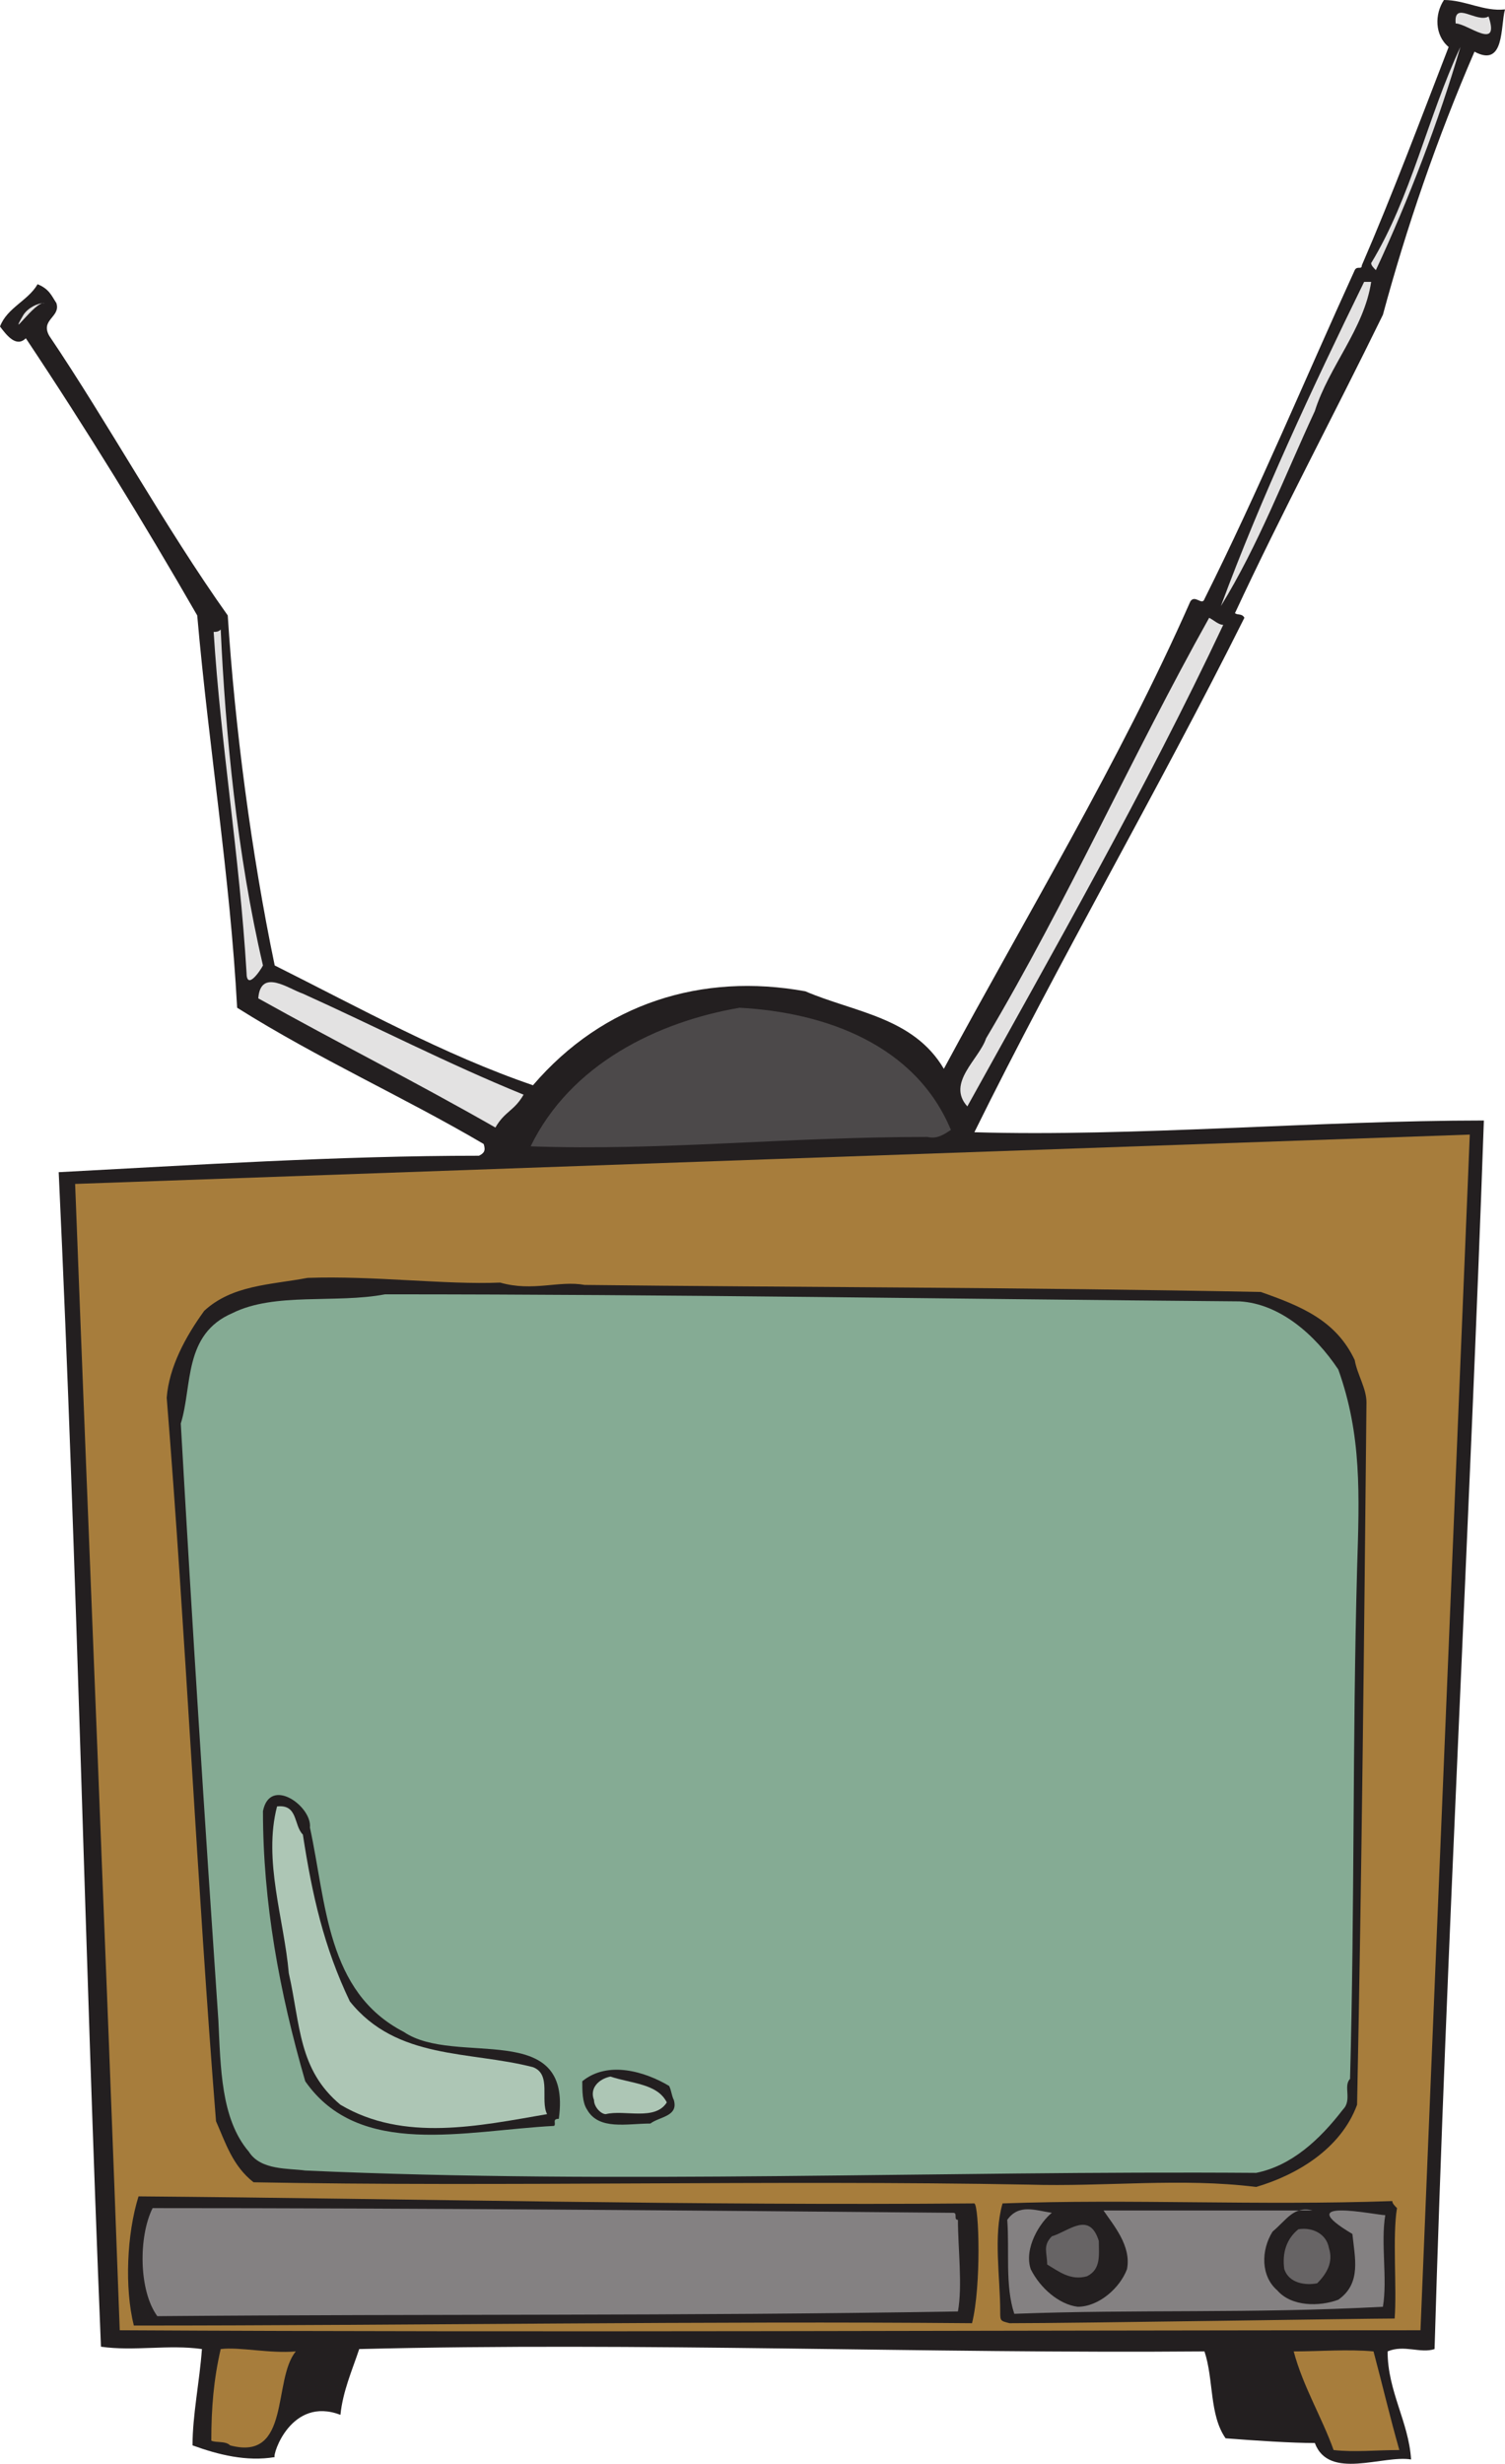
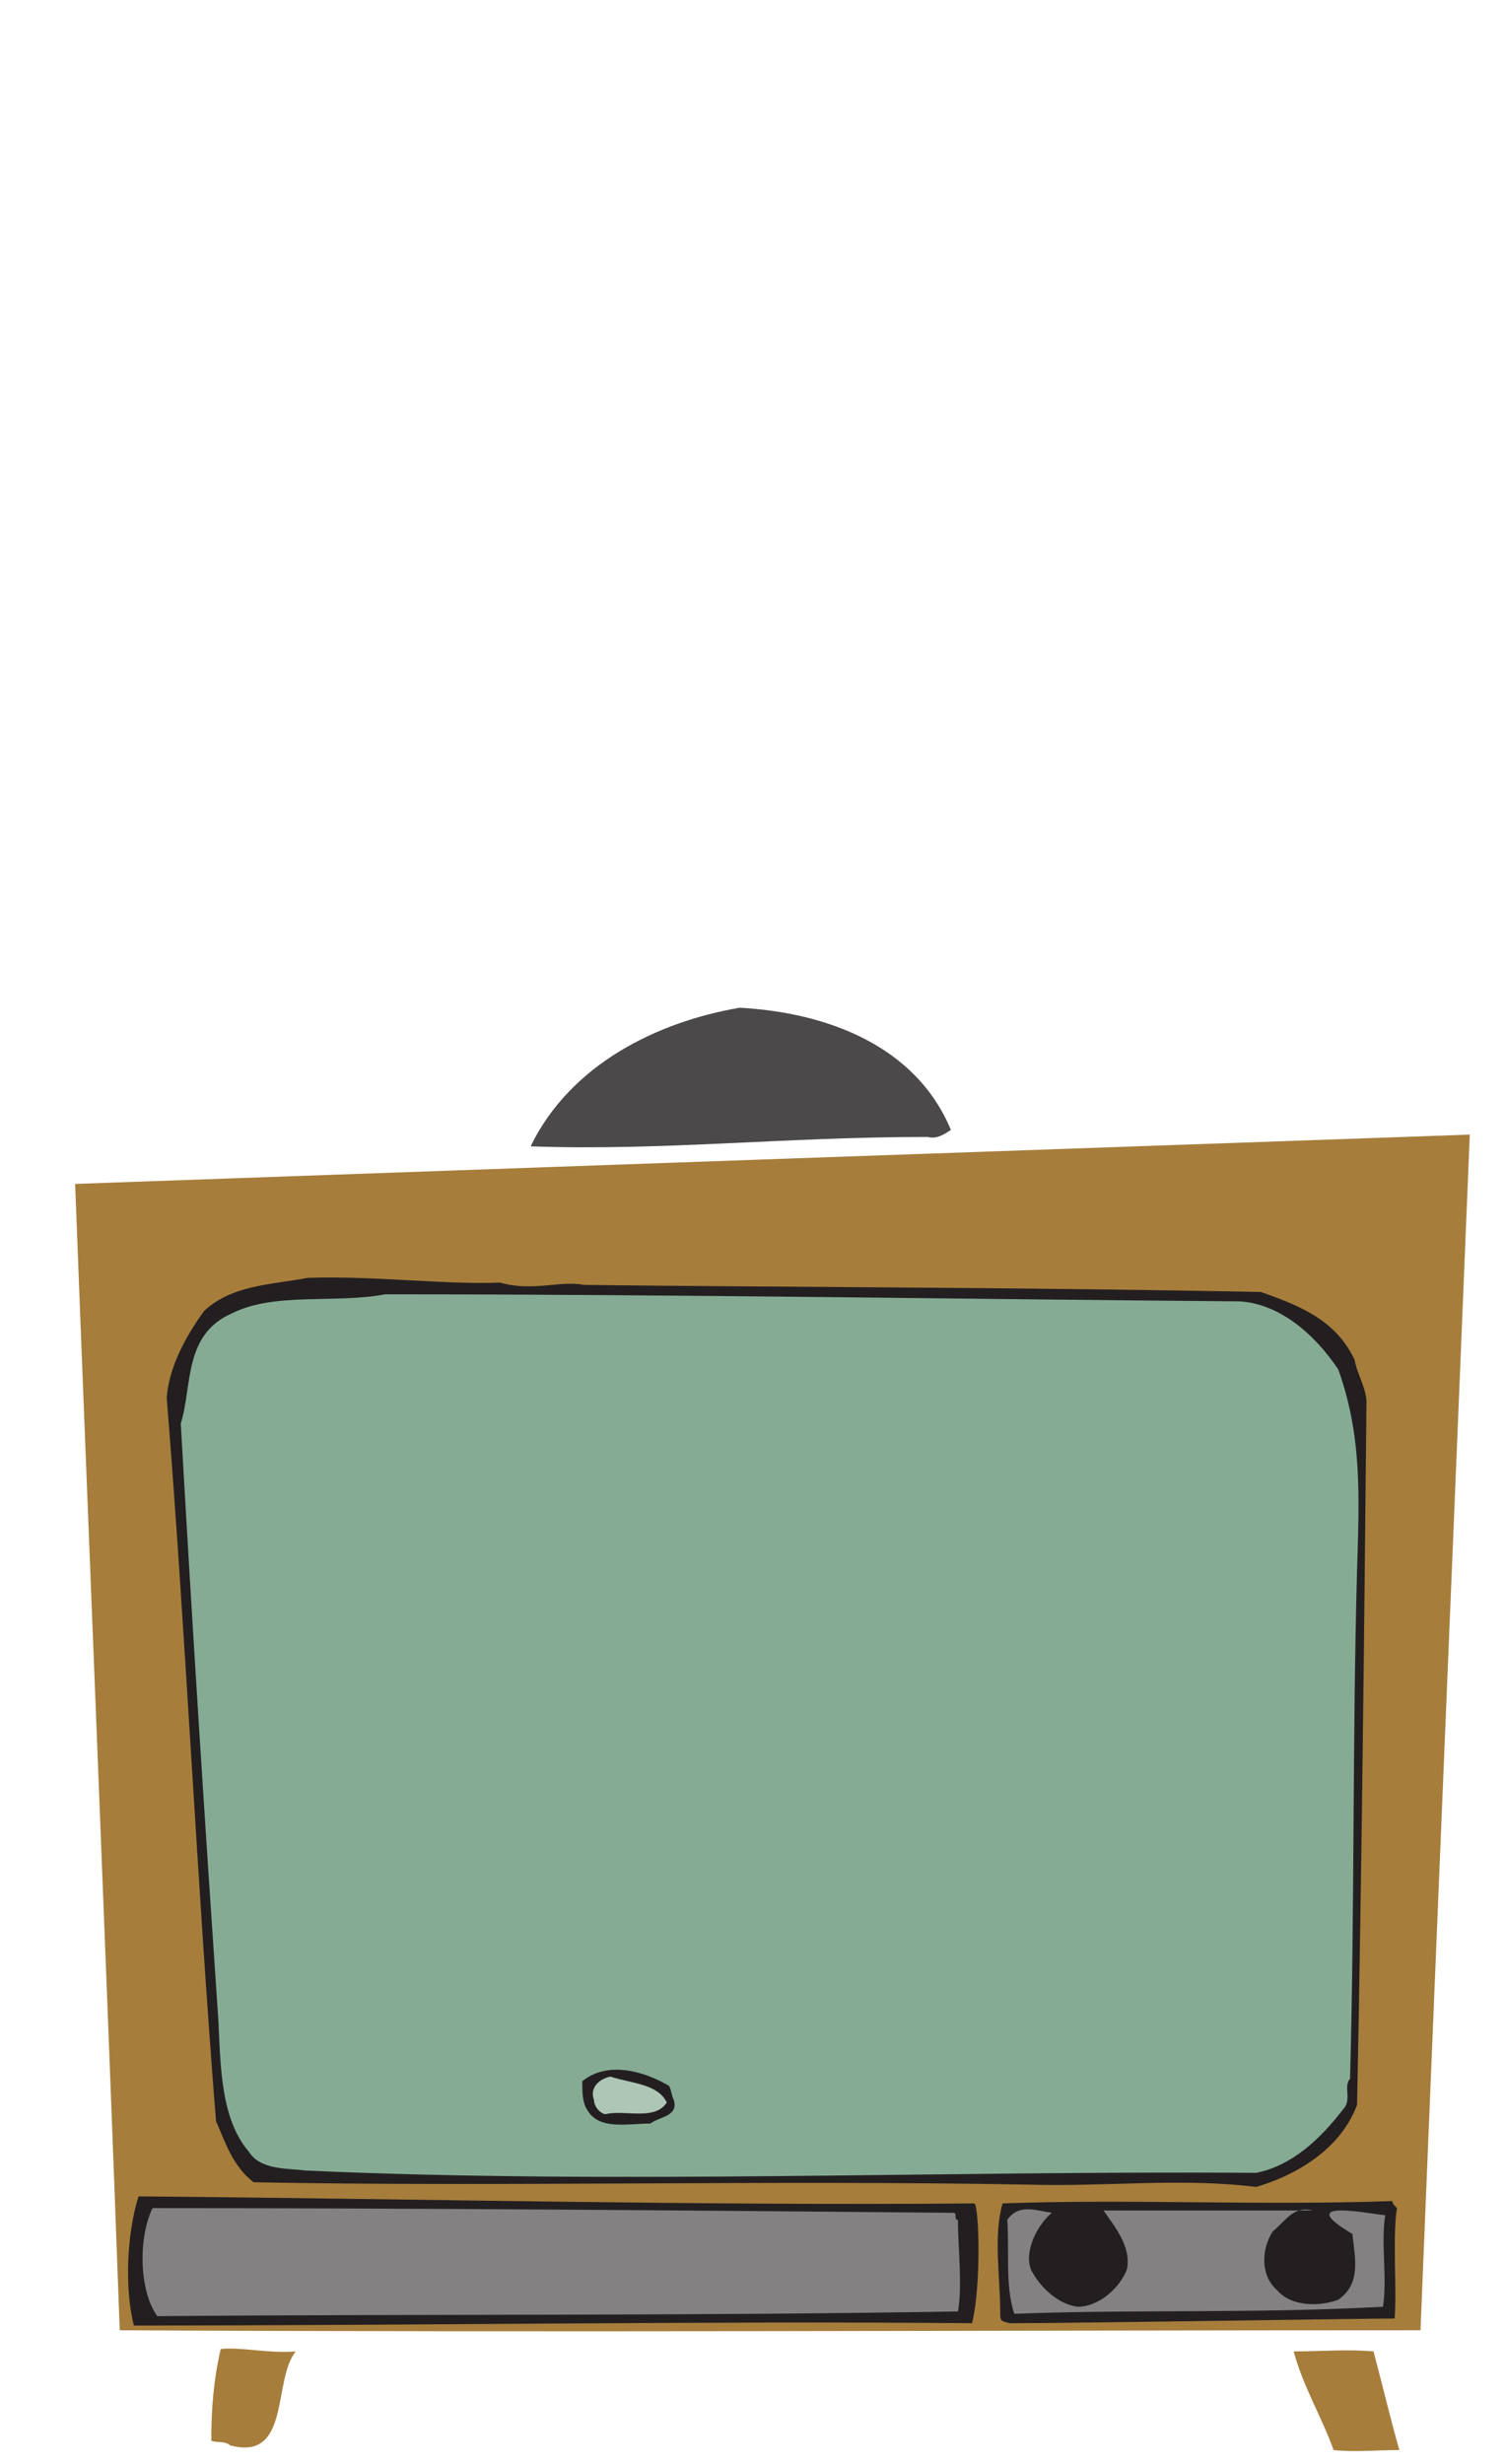
<svg xmlns="http://www.w3.org/2000/svg" width="480.75" height="786.634">
-   <path fill="#231f20" fill-rule="evenodd" d="M480.75 3c-1.5 5.25 0 18.75-9.75 13.5-12 27.75-21.75 56.25-29.25 84-15.75 32.25-32.25 63-47.25 95.25.75.75 2.25 0 3 1.5-27.75 55.5-59.25 109.5-86.25 164.25 50.25 1.5 110.25-3.75 162.75-3.75-4.5 129-12 264-15.75 392.25-4.5 1.5-9.75-1.5-15 .75 0 12.75 6.75 22.5 7.5 34.5-9-1.5-26.25 6.75-30.75-5.25-7.5 0-18.75-.75-28.5-1.5-5.25-7.5-3.75-18.75-6.75-27.75-88.5.75-180-3-270-.75-2.25 6.75-5.25 13.5-6 21-15.75-6-21.75 12.75-21 13.5-9 1.5-18-.75-26.25-3.75 0-9.75 2.25-20.25 3-30.75-10.5-1.5-21.75.75-32.25-.75-5.25-127.5-7.5-246.75-13.5-375C61.5 372 108 369 153 369c1.5-.75 2.25-1.5 1.5-3.75-25.5-15-52.5-27-78.75-43.5-2.25-42-9-82.5-12.75-125.25-17.25-30-35.25-59.25-54.75-88.5-3 3-6-.75-8.25-3.75 2.25-6 9-8.25 12-13.5 3.75 1.5 4.5 3.75 6 6 1.5 4.5-5.25 5.25-2.25 10.5C34.5 135 52.5 168 72.75 196.5c2.25 35.25 7.5 75.75 15 111.75 27 13.5 54 28.5 82.5 38.25 22.5-26.25 54-36 87-30 15.75 6.75 34.5 8.25 44.25 24.75C327.75 292.5 357.75 243 380.25 192c1.5-2.25 3.75 1.5 4.5-.75 17.25-34.5 32.25-70.5 48-105 .75-1.5 2.25 0 2.25-1.5 9.75-22.5 18.75-46.5 27.75-69.75-4.5-3.75-4.5-10.5-1.5-15C468 0 474 3.75 480.75 3" />
-   <path fill="#e3e2e2" fill-rule="evenodd" d="M475.5 5.25c3.75 11.25-6.75 2.25-10.5 2.25-.75-7.5 6.75 0 10.5-2.25m-36 81c-.75-.75-1.5-1.5-1.5-2.25 12.75-21 18-46.5 28.5-69-6.75 23.25-16.5 48.75-27 71.25M14.25 96.75c-3-.75-12 12.75-6.75 3.75 1.5-2.25 4.5-3.75 6.75-3.75M438 90c-2.25 15-13.5 27-18 41.25-9.75 21-18 42.75-30 62.25 12.75-34.5 29.25-69.75 45.75-103.5H438M15.75 111.75C21 120.75 27 130.5 33 139.5c-6-9-12-18.75-17.25-27.75M37.5 147c2.25 3.75 3.75 6 5.25 9-1.5-3-3-5.25-5.25-9m17.25 30c4.5 6.75 9 12.75 13.5 19.5-4.5-6.75-9-12.75-13.5-19.5M84 308.25c-.75 1.5-5.25 8.25-5.25 2.25-2.25-37.5-8.25-72.75-10.5-108.75.75 0 1.5 0 2.25-.75 1.5 33 5.25 72 13.5 107.25M390.75 199.5C366 252 336 304.5 309 353.25c-6.75-7.5 3.75-15 6-21.75 26.25-44.25 46.5-90 71.25-134.25 1.5.75 3 2.25 4.5 2.25m-223.5 150c-3 5.25-6 5.25-9 10.5C132 345 108 333 82.5 318.75c.75-9.75 9.75-3 14.25-1.5 23.25 10.5 46.5 22.5 70.5 32.25" />
  <path fill="#4c494a" fill-rule="evenodd" d="M303.75 360.75c-2.25 1.5-4.5 3-7.5 2.25-45.75 0-84.75 4.5-126.75 3 12.75-26.25 40.5-39.75 66.75-44.25 27.75 1.5 56.25 12 67.5 39" />
  <path fill="#a77d3c" fill-rule="evenodd" d="M453.75 744c-134.25 0-278.25.75-415.5 0C33.75 621 28.5 495.75 24 378c147-5.25 295.5-10.5 445.5-15.75C464.25 490.5 459 615.75 453.75 744" />
  <path fill="#231f20" fill-rule="evenodd" d="M159.75 409.5c10.5 3 18.75-.75 27 .75 64.5.75 140.25.75 216 2.25 12.75 4.5 24 9 30 21.75.75 4.5 3.75 9 3.75 13.5-.75 75-1.5 150-3 224.25-5.25 14.25-19.5 22.5-32.25 26.25-24-3-48 0-72.75-.75-81.75-1.5-169.5.75-247.5-.75-6.75-5.25-9-12.75-12-19.5-6-75-9.75-156.75-15.75-231 .75-9.75 6-19.5 12-27.75 9-8.25 21-8.25 33-10.5 21-.75 44.25 2.25 61.5 1.5" />
  <path fill="#85ab94" fill-rule="evenodd" d="M396 415.5c12.75.75 24 10.5 31.5 21.75 7.5 21 6.75 39.75 6 63.75-1.5 54.75-.75 108-2.25 162.75-2.25 2.25.75 6.75-2.25 9.75-7.5 9.75-16.5 18-27.75 20.25C300 693 197.25 697.5 97.5 693c-5.25-.75-14.25 0-18-6-9-10.5-9-27-9.75-42-4.5-66-8.25-124.5-12-190.5 3.75-12 .75-28.5 16.5-35.25 13.5-6.75 33-3 48.75-6 93.75 0 180.75 1.5 273 2.25" />
-   <path fill="#231f20" fill-rule="evenodd" d="M99 583.5c5.25 24 5.25 52.5 30 65.25 16.5 11.25 54-4.5 49.5 27.75-2.25 0-.75 1.5-1.5 2.25-28.5 1.5-62.25 10.5-79.5-14.25-8.25-28.5-13.5-57-13.5-86.25 2.25-11.25 15.75-1.5 15 5.25" />
-   <path fill="#adc6b5" fill-rule="evenodd" d="M96.75 585.75c3 19.5 6.75 36 15 53.25 15 18.75 38.25 15.75 58.5 21 6 2.25 2.25 10.5 4.5 15-21.75 3.75-45.75 9-66-3-13.5-11.25-12.75-25.5-16.5-42-1.5-17.25-8.25-36-3.75-53.25 6.75-.75 5.25 6 8.25 9" />
  <path fill="#231f20" fill-rule="evenodd" d="M215.25 670.5c1.5 5.25-4.5 5.25-7.5 7.5-7.5 0-16.5 2.25-20.25-4.5-1.5-2.25-1.5-6-1.5-9 8.25-6.75 20.25-3 27.75 1.5.75 1.5.75 3 1.5 4.5" />
  <path fill="#adc6b5" fill-rule="evenodd" d="M213 671.25c-3.75 6-13.5 2.25-19.5 3.75-1.5 0-3.75-2.25-3.75-4.5-1.5-3.75 1.5-6.75 5.25-7.5 6.75 2.25 15 2.25 18 8.25" />
  <path fill="#231f20" fill-rule="evenodd" d="M311.25 703.5c1.5.75 2.25 26.25-.75 38.25-83.25-.75-179.25.75-267.75.75-3-12-2.25-29.25 1.5-41.25 89.25.75 177.75 3 267 2.25" />
  <path fill="#848182" fill-rule="evenodd" d="M306 708.75c0 9 1.5 21 0 29.25-90.75 1.5-166.5.75-255.75 1.5-6-8.25-6-25.5-1.5-34.5 85.5 0 172.5.75 255.75 1.5 1.5 0 0 2.25 1.5 2.25" />
  <path fill="#231f20" fill-rule="evenodd" d="M446.25 705c-1.5 9 0 25.5-.75 35.25-9.75 0-101.25 1.5-123 1.5-3-.75-3-.75-3-3.75 0-11.25-2.25-24 .75-34.5 41.25-1.5 81 .75 124.5-.75 0 .75.75 1.5 1.5 2.25" />
  <path fill="#848182" fill-rule="evenodd" d="M336 706.5c-3.75 3-9 11.25-6.75 18 3 6 9 11.25 15 12 6.75 0 13.5-6 15.75-12 1.5-7.5-4.5-14.25-7.5-18.75h66.75c-6-1.5-8.25 3-12.75 6.75-3.75 6-3.75 14.25 1.5 18.75 4.5 5.25 13.5 5.25 19.5 3 7.5-5.25 5.25-13.5 4.5-21-20.25-12 7.5-6 10.5-6-1.5 9 .75 20.25-.75 29.25-42 2.25-78.75.75-117.75 2.25-3-9-1.5-20.25-2.25-30 3.75-5.25 9-3 14.25-2.25" />
-   <path fill="#676465" fill-rule="evenodd" d="M351 715.5c0 4.5.75 9-3.75 11.25-5.25 1.5-9-1.5-12.75-3.75 0-3.75-1.5-6 1.5-9 5.25-1.5 12-8.25 15 1.5m73.5 2.25c1.5 4.5-.75 8.25-3.75 11.25-3.75.75-9 0-10.5-4.5-.75-5.25.75-9.75 4.5-12.75 4.5-.75 9 1.5 9.75 6" />
  <path fill="#a77d3c" fill-rule="evenodd" d="M94.5 750.75c-7.5 9-1.5 35.25-21 30-1.5-1.5-4.5-.75-6-1.5 0-10.5.75-19.5 3-29.25 6-.75 15.75 1.5 24 .75m352.5 31.5c-7.5 0-14.25.75-21 0-3.75-10.5-9.75-20.25-12.75-31.5 8.25 0 17.25-.75 25.5 0 3 11.25 5.25 21 8.25 31.5" />
</svg>